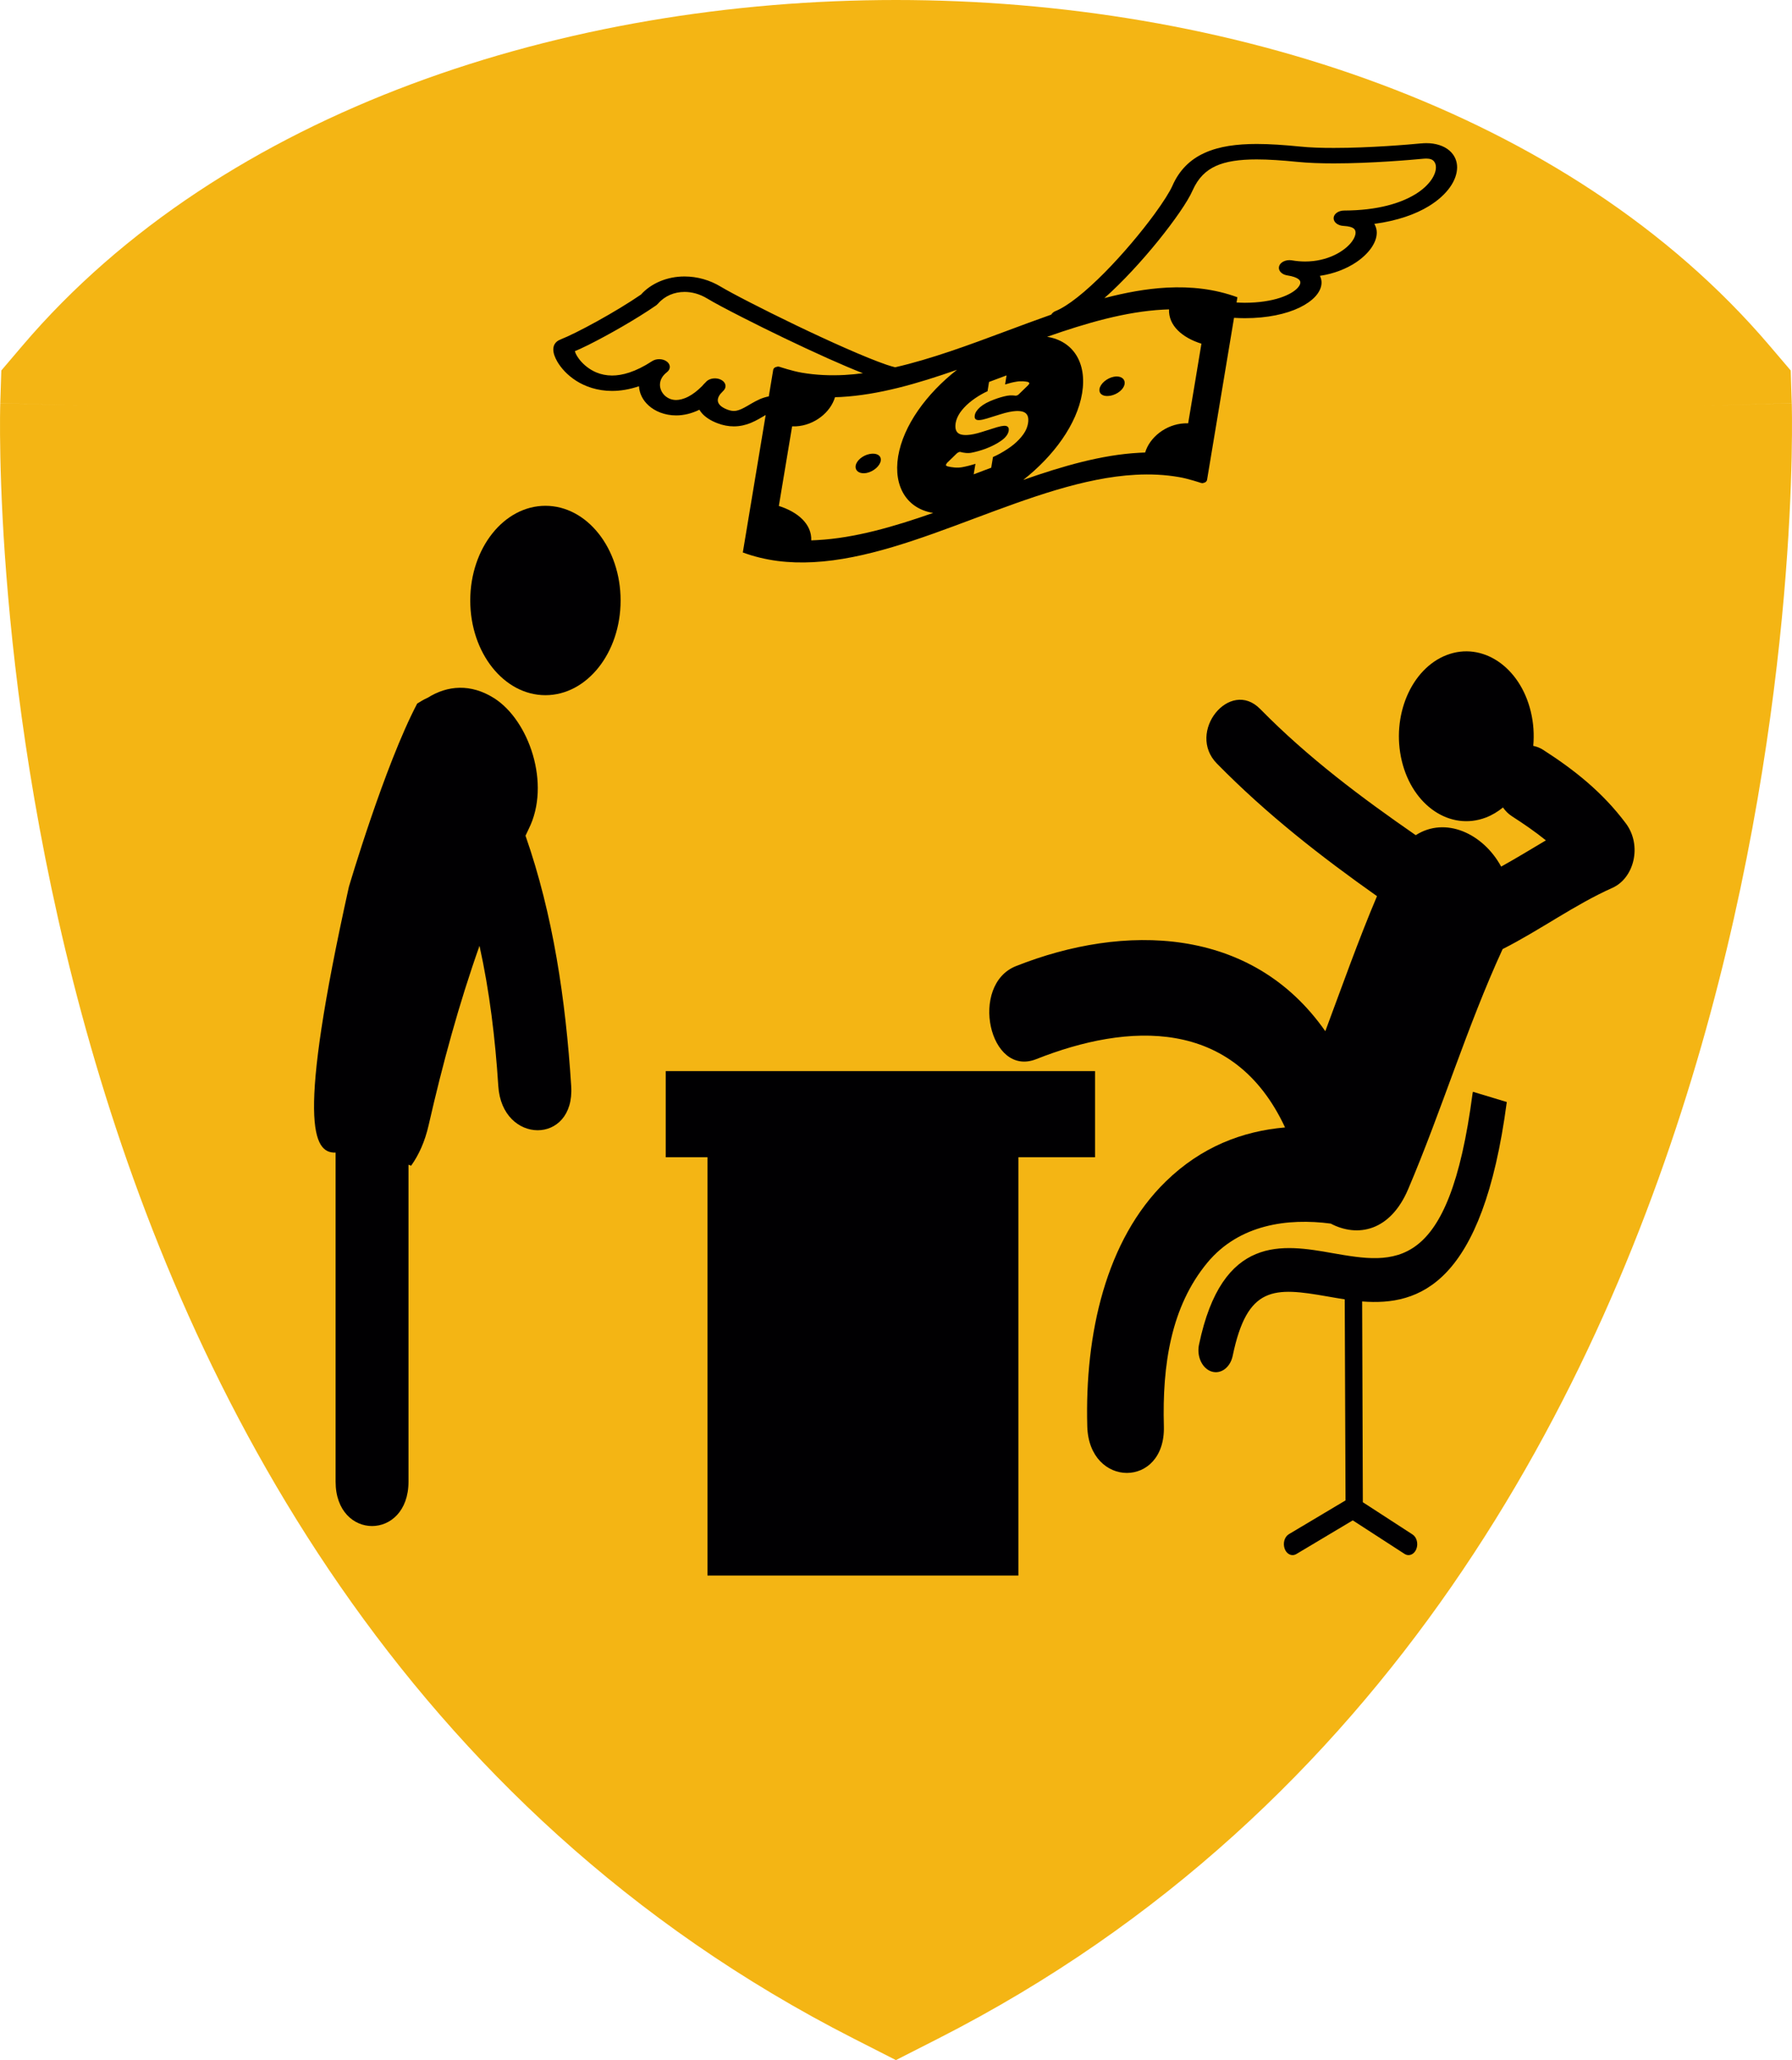
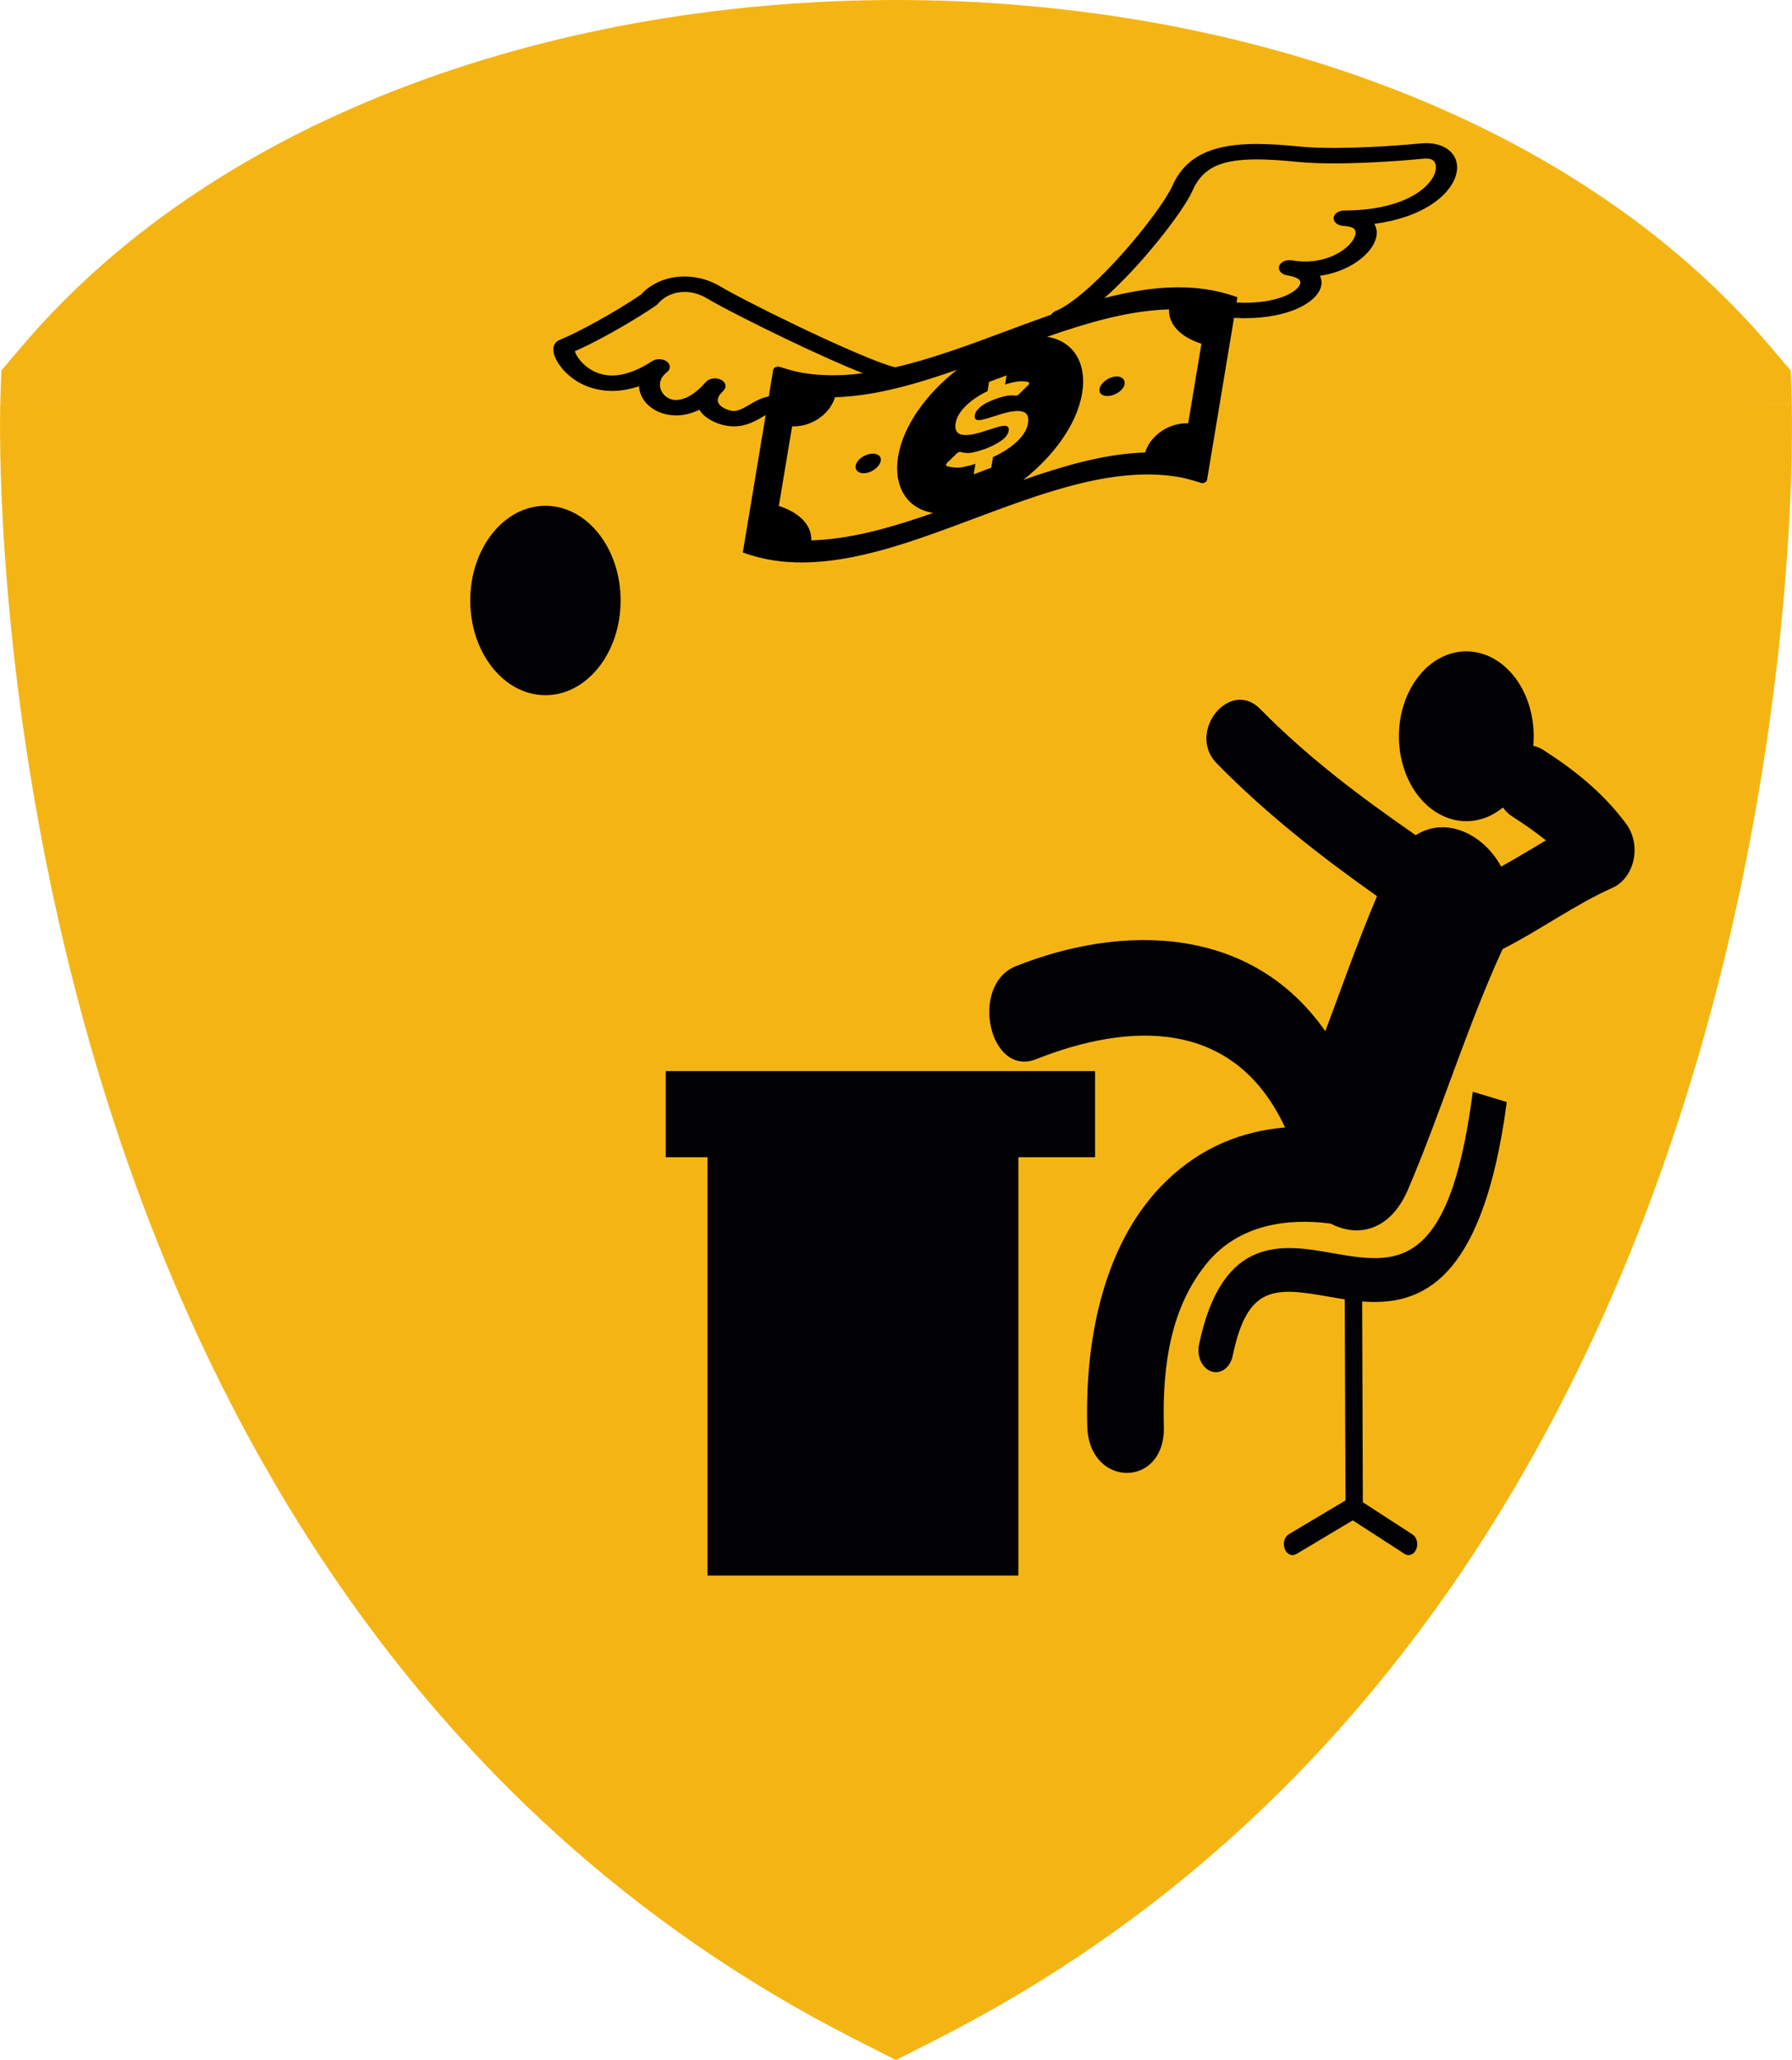
<svg xmlns="http://www.w3.org/2000/svg" width="67" height="77" viewBox="0 0 67 77" fill="none" version="1.1" id="svg6">
  <defs id="defs10" />
  <path d="M33.497 4.70865e-09C21.205 0 8.368 4.079 0.839 12.92L0.049 13.848L0.01 15.065L3.493 15.176C0.01 15.065 0.01 15.068 0.01 15.068L0.01 15.072L0.009 15.083L0.009 15.117C0.008 15.144 0.007 15.181 0.006 15.228C0.004 15.323 0.002 15.456 0.001 15.627C-0.001 15.969 -0 16.46 0.013 17.083C0.039 18.329 0.113 20.108 0.303 22.284C0.681 26.629 1.525 32.603 3.393 39.112C7.115 52.079 15.044 67.607 31.916 76.195L33.497 77L35.079 76.195C51.951 67.607 59.88 52.08 63.604 39.113C65.473 32.603 66.317 26.63 66.697 22.285C66.887 20.108 66.961 18.329 66.987 17.083C67 16.46 67.001 15.969 66.999 15.628C66.998 15.457 66.996 15.323 66.994 15.229C66.993 15.182 66.992 15.144 66.992 15.117L66.991 15.084L66.99 15.073L66.99 15.069C66.99 15.069 66.99 15.066 63.508 15.176L66.99 15.066L66.952 13.848L66.161 12.92C58.629 4.079 45.79 -0 33.497 4.70865e-09Z" fill="#F4B514" id="path2" />
  <g id="Layer_2" data-name="Layer 2" transform="matrix(16.667,0,0,16.667,-65.708,-182.461)">
    <g id="invisible_box" data-name="invisible box">
      <rect width="48" height="48" fill="none" id="rect4" x="0" y="0" />
    </g>
    <g id="icons_Q2" data-name="icons Q2">
      <path d="M 24,2 A 22,22 0 1 0 46,24 21.9,21.9 0 0 0 24,2 Z m 16.1,14 h -4.9 a 27.8,27.8 0 0 0 -3,-8 18.5,18.5 0 0 1 7.9,8 z m 1.9,8 a 17.5,17.5 0 0 1 -0.5,4 h -5.7 c 0.1,-1.3 0.2,-2.6 0.2,-4 0,-1.4 -0.1,-2.7 -0.2,-4 h 5.7 A 17.5,17.5 0 0 1 42,24 Z M 6,24 a 17.5,17.5 0 0 1 0.5,-4 h 5.7 c -0.1,1.3 -0.2,2.6 -0.2,4 0,1.4 0.1,2.7 0.2,4 H 6.5 A 17.5,17.5 0 0 1 6,24 Z m 10,0 c 0,-1.4 0.1,-2.7 0.2,-4 H 22 v 8 H 16.2 C 16.1,26.7 16,25.4 16,24 Z M 26,6.7 a 11.7,11.7 0 0 1 3,3.7 21.7,21.7 0 0 1 2.1,5.6 H 26 Z m -4,0 V 16 H 16.9 A 21.7,21.7 0 0 1 19,10.4 11.7,11.7 0 0 1 22,6.7 Z M 22,32 v 9.3 A 11.7,11.7 0 0 1 19,37.6 21.7,21.7 0 0 1 16.9,32 Z m 4,9.3 V 32 h 5.1 A 21.7,21.7 0 0 1 29,37.6 11.7,11.7 0 0 1 26,41.3 Z M 26,28 v -8 h 5.8 c 0.1,1.3 0.2,2.6 0.2,4 0,1.4 -0.1,2.7 -0.2,4 z M 15.8,8 a 27.8,27.8 0 0 0 -3,8 H 7.9 A 18.5,18.5 0 0 1 15.8,8 Z M 7.9,32 h 4.9 a 27.8,27.8 0 0 0 3,8 18.5,18.5 0 0 1 -7.9,-8 z m 24.3,8 a 27.8,27.8 0 0 0 3,-8 h 4.9 a 18.5,18.5 0 0 1 -7.9,8 z" id="path7" />
    </g>
  </g>
  <g id="g14" transform="matrix(25,0,0,25,-415.954,-349.482)">
    <g id="g12">
      <path d="M 6.501,6.249 C 6.941,6.584 7.393,6.903 7.862,7.188 7.623,7.764 7.411,8.372 7.221,9 H 9.148 C 9.258,8.678 9.363,8.351 9.488,8.045 10.381,8.454 11.312,8.766 12.267,9 h 7.471 C 20.705,8.765 21.65,8.446 22.55,8.028 22.675,8.338 22.779,8.672 22.893,9 h 1.891 C 24.595,8.371 24.384,7.765 24.143,7.188 24.614,6.903 25.067,6.584 25.503,6.249 26.343,7.067 27.075,7.992 27.682,9 H 30.37 C 27.766,3.682 22.313,0 16.002,0 9.689,0 4.238,3.682 1.635,9 H 4.321 C 4.929,7.992 5.661,7.065 6.501,6.249 Z M 24.109,5.073 C 23.863,5.249 23.616,5.422 23.359,5.582 23.04,4.995 22.693,4.438 22.318,3.936 c 0.632,0.33 1.226,0.715 1.791,1.137 z m -2.315,1.349 c -0.808,0.371 -1.64,0.67 -2.496,0.88 -0.239,-1.728 -0.584,-3.396 -1.075,-4.672 1.382,0.699 2.606,2.025 3.571,3.792 z M 15.82,2.379 c 0.061,-10e-4 0.12,-0.008 0.182,-0.008 0.062,0 0.121,0.007 0.182,0.008 0.438,0.717 0.965,2.507 1.354,5.229 -0.509,0.06 -1.021,0.098 -1.535,0.098 -0.517,0 -1.028,-0.038 -1.535,-0.098 0.387,-2.722 0.914,-4.512 1.352,-5.229 z M 13.771,2.658 C 13.286,3.93 12.944,5.585 12.706,7.303 11.863,7.097 11.045,6.803 10.253,6.443 11.214,4.692 12.421,3.366 13.771,2.658 Z M 9.684,3.936 C 9.31,4.438 8.965,4.996 8.642,5.582 8.386,5.423 8.139,5.25 7.893,5.074 8.459,4.651 9.052,4.266 9.684,3.936 Z" id="path2-3" />
-       <path d="m 25.503,25.752 c -0.438,-0.336 -0.894,-0.654 -1.36,-0.941 0.237,-0.574 0.45,-1.182 0.641,-1.811 h -1.891 c -0.109,0.328 -0.216,0.66 -0.341,0.971 C 21.651,23.553 20.704,23.237 19.739,23 h -7.47 C 11.314,23.234 10.384,23.547 9.491,23.955 9.364,23.648 9.26,23.32 9.149,23 H 7.223 c 0.189,0.629 0.401,1.236 0.64,1.812 C 7.393,25.097 6.942,25.416 6.502,25.75 5.663,24.934 4.931,24.008 4.325,23 H 1.638 c 2.603,5.316 8.054,9 14.366,9 6.312,0 11.764,-3.684 14.367,-9 h -2.688 c -0.608,1.008 -1.34,1.934 -2.18,2.752 z M 7.893,26.928 C 8.139,26.752 8.387,26.578 8.642,26.42 8.965,27.006 9.31,27.563 9.684,28.065 9.052,27.734 8.459,27.35 7.893,26.928 Z m 2.358,-1.369 c 0.792,-0.356 1.61,-0.653 2.453,-0.858 0.238,1.719 0.58,3.368 1.065,4.645 -1.348,-0.711 -2.555,-2.039 -3.518,-3.787 z m 5.933,4.062 c -0.061,0.002 -0.12,0.008 -0.182,0.008 -0.062,0 -0.121,-0.006 -0.182,-0.008 -0.438,-0.717 -0.966,-2.508 -1.354,-5.229 0.507,-0.06 1.019,-0.099 1.535,-0.099 0.517,0 1.028,0.039 1.536,0.099 -0.391,2.721 -0.915,4.512 -1.353,5.229 z m 2.039,-0.252 c 0.491,-1.275 0.836,-2.943 1.075,-4.672 0.856,0.211 1.688,0.51 2.496,0.881 -0.965,1.768 -2.189,3.094 -3.571,3.791 z m 4.095,-1.305 c 0.375,-0.504 0.722,-1.062 1.041,-1.646 0.257,0.16 0.504,0.334 0.75,0.51 -0.565,0.422 -1.159,0.806 -1.791,1.136 z" id="path4" />
      <path d="m 4.795,19.18 0.637,-2.236 c 0.169,-0.596 0.299,-1.183 0.416,-1.977 h 0.026 c 0.13,0.78 0.247,1.354 0.403,1.977 l 0.598,2.236 h 1.859 l 1.95,-6.355 H 8.748 L 8.202,15.346 C 8.059,16.075 7.929,16.789 7.838,17.517 H 7.812 C 7.682,16.788 7.513,16.076 7.344,15.359 L 6.707,12.825 H 5.147 L 4.471,15.437 C 4.315,16.06 4.133,16.79 4.003,17.517 H 3.977 C 3.873,16.788 3.743,16.086 3.613,15.423 L 3.106,12.822 H 1.09 l 1.846,6.357 h 1.859 z" id="path6" />
      <path d="m 18.314,15.344 c -0.145,0.729 -0.272,1.443 -0.362,2.172 h -0.027 c -0.129,-0.729 -0.299,-1.442 -0.467,-2.159 l -0.64,-2.534 h -1.56 l -0.676,2.612 c -0.156,0.624 -0.338,1.353 -0.468,2.081 H 14.088 C 13.984,16.787 13.854,16.084 13.724,15.421 L 13.217,12.82 h -2.015 l 1.846,6.357 h 1.859 l 0.637,-2.235 c 0.169,-0.599 0.299,-1.184 0.416,-1.978 h 0.026 c 0.13,0.78 0.248,1.354 0.404,1.978 l 0.598,2.235 h 1.859 l 1.947,-6.357 h -1.938 z" id="path8" />
-       <path d="m 28.43,15.344 c -0.144,0.729 -0.273,1.443 -0.363,2.172 h -0.025 c -0.129,-0.729 -0.3,-1.442 -0.469,-2.159 l -0.637,-2.534 h -1.562 l -0.677,2.612 c -0.155,0.624 -0.338,1.353 -0.469,2.081 H 24.204 C 24.1,16.787 23.971,16.084 23.841,15.421 L 23.333,12.82 h -2.017 l 1.849,6.357 h 1.856 l 0.64,-2.235 c 0.168,-0.599 0.299,-1.184 0.416,-1.978 h 0.024 c 0.129,0.78 0.246,1.354 0.402,1.978 l 0.598,2.235 h 1.859 l 1.949,-6.357 h -1.938 z" id="path10" />
    </g>
  </g>
  <g id="g14-4" transform="matrix(0.833,0,0,1.049,11.742,7.81)">
    <g id="g12-8">
      <polygon style="fill:#010002" points="17.658,48.693 31.613,48.693 31.613,33.789 35.054,33.789 35.054,30.719 15.784,30.719 15.784,33.789 17.658,33.789 " id="polygon2" />
      <path style="fill:#010002" d="m 51.997,31.525 c -1.059,6.408 -3.48,6.068 -6.287,5.68 -2.206,-0.309 -4.954,-0.691 -5.99,3.264 -0.109,0.418 0.141,0.842 0.557,0.953 0,0 0,0 0.002,0 0.416,0.109 0.844,-0.139 0.953,-0.557 0.655,-2.504 1.848,-2.453 4.264,-2.115 0.248,0.035 0.504,0.07 0.765,0.102 l 0.036,7.164 -2.544,1.204 c -0.196,0.093 -0.278,0.324 -0.186,0.521 0.066,0.142 0.207,0.224 0.354,0.224 0.056,0 0.111,-0.013 0.166,-0.037 l 2.535,-1.201 2.324,1.195 c 0.057,0.028 0.117,0.043 0.178,0.043 0.142,0 0.277,-0.076 0.348,-0.211 0.1,-0.191 0.023,-0.429 -0.169,-0.525 l -2.229,-1.148 -0.031,-7.154 c 2.56,0.158 5.406,-0.594 6.492,-7.106 l -1.52,-0.365 c -0.008,0.02 -0.014,0.046 -0.018,0.069 z" id="path4-5" />
      <path style="fill:#010002" d="m 58.878,21.892 c -1.062,-1.127 -2.344,-1.922 -3.717,-2.622 -0.148,-0.076 -0.295,-0.115 -0.438,-0.139 0.045,-0.398 0.014,-0.813 -0.111,-1.221 -0.484,-1.6 -2.176,-2.501 -3.773,-2.016 -1.598,0.486 -2.5,2.176 -2.016,3.775 0.485,1.599 2.176,2.5 3.774,2.015 0.278,-0.084 0.533,-0.208 0.767,-0.358 0.105,0.12 0.237,0.229 0.412,0.318 0.524,0.268 1.031,0.544 1.514,0.854 -0.668,0.315 -1.334,0.638 -2.008,0.935 -0.812,-1.185 -2.504,-1.797 -3.834,-1.12 -2.431,-1.336 -4.82,-2.75 -6.982,-4.496 -1.364,-1.104 -3.324,0.829 -1.943,1.944 2.246,1.816 4.68,3.319 7.186,4.725 -0.838,1.569 -1.562,3.2 -2.32,4.812 -3.312,-3.763 -9.049,-3.842 -13.883,-2.32 -2.107,0.662 -1.207,3.983 0.912,3.314 4.113,-1.293 8.854,-1.502 11.164,2.435 -1.914,0.131 -3.76,0.69 -5.357,1.928 -2.689,2.082 -3.633,5.438 -3.52,8.721 0.076,2.211 3.515,2.219 3.438,0 -0.076,-2.189 0.32,-4.266 1.951,-5.83 1.426,-1.367 3.615,-1.596 5.538,-1.393 1.207,0.502 2.67,0.275 3.474,-1.223 1.504,-2.801 2.643,-5.801 4.239,-8.554 10e-4,-0.001 0.002,-0.002 0.002,-0.004 1.665,-0.668 3.233,-1.582 4.928,-2.182 0.974,-0.345 1.345,-1.509 0.603,-2.298 z" id="path6-9" />
-       <path style="fill:#010002" d="M 9.632,22.095 C 10.647,20.491 9.643,18.213 8.078,17.43 7.037,16.909 5.992,16.971 5.099,17.417 c -0.156,0.048 -0.47,0.207 -0.47,0.207 -1.464,2.21 -3.066,6.532 -3.066,6.532 -2.356,8.43 -1.613,9.496 -0.595,9.467 0,0.006 -0.001,0.01 -0.001,0.016 0,3.902 0,7.806 0,11.707 0,2.111 3.272,2.111 3.272,0 0,-3.764 0,-7.524 0,-11.291 l 0.118,0.035 c 0.343,-0.381 0.618,-0.858 0.786,-1.445 0.63,-2.192 1.364,-4.331 2.283,-6.39 0.449,1.614 0.705,3.286 0.844,5 0.169,2.088 3.442,2.104 3.272,0 -0.251,-3.103 -0.817,-6.115 -2.051,-8.923 0.049,-0.08 0.092,-0.16 0.141,-0.237 z" id="path8-8" />
      <circle style="fill:#010002" cx="10.385" cy="13.951" r="3.374" id="circle10" />
    </g>
  </g>
  <g id="g10" transform="matrix(0.066,0,0,0.048,20.687,0.899)" style="fill:#000000">
    <path class="st0" d="m 180.625,334.562 -1.375,0.219 c -3.938,1.063 -7.469,5.063 -7.969,9.125 -0.438,3.625 1.703,6.094 4.953,5.875 l 1.25,-0.219 c 3.922,-1.094 7.531,-5.438 8.016,-9.5 0.406,-3.563 -1.687,-5.75 -4.875,-5.5 z" id="path4-3" style="fill:#000000" />
    <path class="st0" d="m 318.719,274.437 -1.234,0.219 c -3.984,1.094 -7.578,5.438 -8.078,9.5 -0.391,3.563 1.672,5.719 4.828,5.469 l 1.422,-0.219 c 3.953,-1.063 7.531,-5.031 7.969,-9.094 0.452,-3.625 -1.688,-6.125 -4.907,-5.875 z" id="path6-94" style="fill:#000000" />
    <path class="st0" d="m 507.656,98.53 c -3.047,-3.688 -7.938,-5.844 -13.125,-5.781 -1,0 -2,0.063 -3,0.219 l 0.031,-0.031 c -6.484,0.875 -29.016,3.563 -49.344,3.531 -6.938,0.031 -13.594,-0.281 -19.141,-1.063 -8.906,-1.219 -17.078,-2.031 -24.641,-2.031 -11.125,0.031 -21.094,1.75 -29.469,6.969 -8.406,5.188 -14.5,13.813 -18.234,25.563 -1.453,4.563 -5.156,12.656 -10.125,22 -7.453,14.031 -17.844,31.094 -28.297,45.625 -5.234,7.25 -10.469,13.875 -15.313,19.125 -4.797,5.25 -9.313,9.125 -12.406,10.781 -1.203,0.656 -2,1.688 -2.531,2.844 -8.563,4.156 -17.172,8.531 -25.781,12.969 -21.063,10.813 -42.109,21.531 -62.625,28.031 -1.234,-0.406 -2.922,-1.094 -4.891,-2 -11.609,-5.438 -32.406,-18.25 -51.453,-30.844 -9.547,-6.313 -18.719,-12.594 -26.219,-17.906 -7.5,-5.281 -13.406,-9.688 -16.156,-11.969 -6.313,-5.281 -13.531,-8 -20.578,-8 -9.922,-0.031 -19.016,5.406 -24.688,14.094 -6.984,6.594 -16.156,14.188 -24.672,20.656 -4.328,3.281 -8.484,6.313 -12.109,8.781 -3.578,2.469 -6.688,4.375 -8.625,5.406 l 0.031,0.031 c -0.828,0.406 -1.578,0.938 -2.125,1.531 -1.063,1.188 -1.547,2.406 -1.828,3.438 C 0.078,251.53 0,252.437 0,253.343 c 0.031,3.094 0.859,6.094 2.234,9.438 2.109,4.969 5.563,10.438 10.688,14.969 5.078,4.469 12.063,7.938 20.359,7.938 4.844,0 9.938,-1.188 15.25,-3.656 0.25,5.563 2.109,10.875 5.5,15.031 3.563,4.469 9.125,7.688 15.547,7.688 4.375,0 8.906,-1.531 13.188,-4.438 0.453,1.031 0.953,2.031 1.594,3 2.063,3.094 5.016,5.625 8.594,7.5 3.109,1.656 6.313,2.469 9.344,2.469 3.656,0 6.875,-1.188 9.469,-2.625 3.547,-2 6.234,-4.438 8.547,-6.219 -3.797,31.438 -9.313,77 -12.953,107.031 12.875,6.531 26.281,8.563 40.063,7.531 29.266,-2.156 60.219,-18.063 91.172,-34.031 30.984,-15.906 61.953,-31.844 91.266,-34 8.359,-0.625 16.594,-0.125 24.641,1.813 5.234,1.219 12.109,4.406 12.469,4.563 l 0.875,0.156 1.25,-0.5 c 0.703,-0.531 1.156,-1.25 1.25,-2.063 0.5,-4.219 9.25,-76.344 15.281,-126.188 2.031,0.156 4.078,0.281 6.031,0.281 12.953,0 23.469,-3.25 31.047,-8.219 3.766,-2.531 6.813,-5.438 9,-8.719 2.172,-3.313 3.5,-6.969 3.5,-10.844 0.016,-1.75 -0.344,-3.5 -0.938,-5.188 8.156,-1.656 15.203,-5.656 20.547,-10.563 3.531,-3.281 6.391,-7 8.422,-10.906 2,-3.906 3.234,-8 3.25,-12.156 0.016,-2.281 -0.453,-4.625 -1.375,-6.844 13.016,-2.406 23.359,-7.469 30.922,-13.844 10.578,-8.969 15.906,-20.188 15.969,-30.156 -0.003,-4.749 -1.284,-9.405 -4.347,-13.062 z M 117.047,292.062 c -3.609,2.188 -6.328,4.813 -8.813,6.594 -1.219,0.906 -2.344,1.594 -3.313,2 -0.969,0.438 -1.766,0.625 -2.625,0.625 -0.953,-0.031 -2.078,-0.219 -3.766,-1.094 -2.063,-1.094 -3.391,-2.344 -4.188,-3.531 -0.797,-1.219 -1.156,-2.406 -1.156,-3.781 0,-1.344 0.422,-3 1.438,-4.813 0.672,-0.969 1.359,-1.906 2.031,-2.969 1.672,-2.688 0.984,-6.25 -1.594,-8.063 -2.578,-1.875 -6.156,-1.375 -8.156,1.063 -0.156,0.219 -0.266,0.406 -0.406,0.625 l -0.016,-0.031 c -0.063,0.125 -0.125,0.219 -0.203,0.313 -0.703,0.938 -1.375,1.875 -1.938,2.844 -2.766,3.844 -5.422,6.531 -7.734,8.188 -2.938,2.094 -5.234,2.688 -7.031,2.719 -2.422,-0.031 -4.438,-1.094 -6.234,-3.219 -1.75,-2.156 -2.938,-5.344 -2.922,-8.656 0.016,-3.406 1.156,-6.813 3.938,-9.781 2.219,-2.344 2.188,-6 -0.063,-8.313 -2.251,-2.313 -5.922,-2.438 -8.313,-0.281 -9.594,8.625 -17.109,11.188 -22.703,11.188 -3.328,-0.031 -6.156,-0.875 -8.781,-2.344 -3.875,-2.188 -7.172,-5.875 -9.375,-9.594 -1.094,-1.844 -1.922,-3.688 -2.438,-5.219 -0.219,-0.688 -0.375,-1.25 -0.484,-1.781 2.219,-1.313 4.641,-2.813 7.469,-4.75 11.453,-7.844 27.391,-20.313 38.656,-31 l 0.953,-1.219 c 3.875,-6.156 9.313,-9.188 15.078,-9.188 4,0 8.391,1.438 12.906,5.188 3.766,3.156 11.016,8.438 20.266,14.906 13.813,9.688 31.922,21.75 48.078,31.688 7.156,4.406 13.875,8.344 19.781,11.531 -3.469,0.594 -6.906,1.094 -10.313,1.344 -8.234,0.594 -16.328,0.125 -24.234,-1.75 -5.359,-1.219 -12.531,-4.531 -12.906,-4.688 l -0.813,-0.094 -1.297,0.5 c -0.719,0.469 -1.156,1.25 -1.25,2.031 -0.156,1.281 -1.094,9.094 -2.5,20.688 -1.873,0.499 -3.576,1.28 -5.029,2.124 z m 32.406,109.781 c -1.109,0.094 -2.219,0.156 -3.328,0.219 0.344,-12.594 -7.453,-22.063 -18.359,-26.813 2.516,-20.656 5.016,-41.344 7.516,-61.969 0.75,0.031 1.5,0 2.234,-0.031 10.469,-0.781 19.578,-10.969 22.063,-22.688 1.109,-0.031 2.234,-0.094 3.344,-0.156 21.297,-1.594 43.422,-10.406 65.781,-21.188 -17.313,18.656 -30.422,43.375 -33.344,67.375 -2.844,23.938 5.234,40.906 19.828,44.094 -22.36,10.782 -44.485,19.594 -65.735,21.157 z m 103.578,-67.375 c -1.25,0.969 -2.594,1.844 -3.953,2.688 -0.328,2.781 -0.672,5.563 -1,8.313 -3.328,1.719 -6.609,3.438 -9.938,5.156 0.344,-2.75 0.672,-5.5 1,-8.188 -2.781,1.219 -5.438,2.125 -7.875,2.719 l -1.453,0.219 c -3.375,0.25 -6.672,-1.031 -6.844,-1.125 l -0.641,-0.813 0.641,-1.594 c 1.844,-2.469 3.734,-4.969 5.578,-7.469 0.5,-0.656 1.219,-1.156 1.781,-1.219 l 0.219,0.031 c 0.125,0.031 2.547,1.031 4.984,0.844 l 1.063,-0.156 c 2.703,-0.688 5.469,-1.75 8.266,-3.156 3.484,-1.844 6.469,-3.906 8.938,-6.344 2.484,-2.406 3.844,-5 4.188,-7.625 0.219,-1.906 -0.188,-3.094 -1.156,-3.656 -0.406,-0.219 -0.922,-0.281 -1.594,-0.25 -1,0.094 -2.328,0.469 -3.953,1.125 -2.891,1.25 -5.828,2.531 -8.766,3.781 -3.125,1.344 -5.781,2.094 -7.969,2.25 -1.453,0.094 -2.688,-0.031 -3.703,-0.438 -2.516,-1 -3.484,-4 -2.906,-8.938 0.328,-2.656 1.188,-5.375 2.516,-8.094 1.328,-2.594 3.063,-5.188 5.125,-7.594 2.094,-2.438 4.453,-4.656 7.063,-6.688 1.078,-0.844 2.219,-1.656 3.359,-2.344 0.25,-2.438 0.578,-4.844 0.844,-7.219 3.313,-1.656 6.656,-3.375 9.922,-5.094 -0.313,2.406 -0.578,4.75 -0.828,7.063 2.234,-0.969 4.422,-1.75 6.375,-2.156 0.656,-0.156 1.266,-0.281 1.891,-0.313 2.609,-0.188 4.656,0.5 4.766,0.531 l 0.688,0.75 c 0.047,0.469 -0.203,1.094 -0.578,1.656 -1.734,2.281 -3.484,4.719 -5.25,7 -0.484,0.781 -1.234,1.25 -1.906,1.281 -0.063,0 -1.547,-0.344 -3.297,-0.219 l -1.531,0.25 c -2.266,0.594 -4.781,1.594 -7.406,2.969 -3.438,1.719 -6.047,3.719 -7.875,5.875 -1.766,2.125 -2.813,4.281 -3.063,6.438 -0.234,1.906 0.172,3.063 1.203,3.5 0.375,0.156 0.844,0.219 1.406,0.156 1.078,-0.063 2.484,-0.469 4.297,-1.219 2.563,-1.094 5.094,-2.219 7.703,-3.313 3.484,-1.5 6.391,-2.313 8.719,-2.5 1.5,-0.094 2.781,0.063 3.813,0.469 2.672,1.094 3.625,4.094 3.047,9.063 -0.344,2.906 -1.203,5.781 -2.641,8.531 -1.438,2.813 -3.297,5.469 -5.5,8 -2.269,2.535 -4.847,4.847 -7.769,7.066 z m 106.61,-23.563 c -0.734,-0.031 -1.469,-0.031 -2.172,0.031 -10.516,0.781 -19.656,10.938 -22.188,22.688 -1.109,0.063 -2.219,0.125 -3.344,0.219 -21.25,1.563 -43.375,10.344 -65.734,21.156 17.313,-18.719 30.422,-43.375 33.344,-67.375 2.922,-24 -5.172,-40.906 -19.813,-44.094 22.359,-10.781 44.484,-19.594 65.734,-21.156 1.109,-0.094 2.219,-0.156 3.328,-0.188 -0.344,12.594 7.453,22 18.359,26.719 -2.452,20.688 -5.014,41.375 -7.514,62 z M 488.297,132.562 c -8.266,6.938 -21.266,12.563 -40.281,12.656 -3.234,0 -5.875,2.594 -5.969,5.813 -0.094,3.25 2.391,5.969 5.625,6.156 3.359,0.25 4.891,1.156 5.625,1.875 0.719,0.719 1.125,1.594 1.188,3.375 0,1.719 -0.578,4.094 -1.922,6.656 -1.953,3.813 -5.531,7.875 -10.141,10.875 -4.625,3 -10.25,4.938 -16.516,4.938 -2.375,0 -4.891,-0.281 -7.5,-0.906 v 0.031 c -0.063,-0.031 -0.109,-0.031 -0.172,-0.063 -3.219,-0.656 -6.359,1.375 -7.063,4.594 -0.703,3.188 1.297,6.375 4.484,7.125 0.063,0.031 0.125,0.031 0.172,0.031 v 0 c 3.313,0.688 5.219,1.844 6.172,2.781 0.922,1 1.156,1.656 1.203,2.75 0,1 -0.375,2.469 -1.516,4.188 -1.688,2.563 -5.047,5.531 -10.094,7.781 -5.063,2.25 -11.734,3.813 -19.938,3.813 -1.438,0 -3.016,-0.125 -4.594,-0.219 0.172,-1.375 0.328,-2.75 0.484,-4.063 -12.859,-6.5 -26.266,-8.5 -40.031,-7.5 -11.563,0.844 -23.375,3.875 -35.328,8.156 10.469,-12.781 21.375,-29.188 30.438,-44.563 4.672,-7.938 8.844,-15.594 12.203,-22.313 3.359,-6.719 5.891,-12.469 7.328,-16.969 3.234,-9.938 7.578,-15.5 13.172,-19.031 5.625,-3.531 13.172,-5.125 23.109,-5.125 6.688,0 14.406,0.719 23,1.906 6.375,0.875 13.5,1.188 20.781,1.188 21.313,0 44.141,-2.781 50.891,-3.656 h 0.016 l 1.406,-0.094 c 2.281,0.063 3.125,0.625 3.938,1.531 0.797,0.906 1.531,2.688 1.531,5.313 0.049,5.501 -3.404,14.032 -11.701,20.97 z" id="path8-0" style="fill:#000000" />
  </g>
</svg>